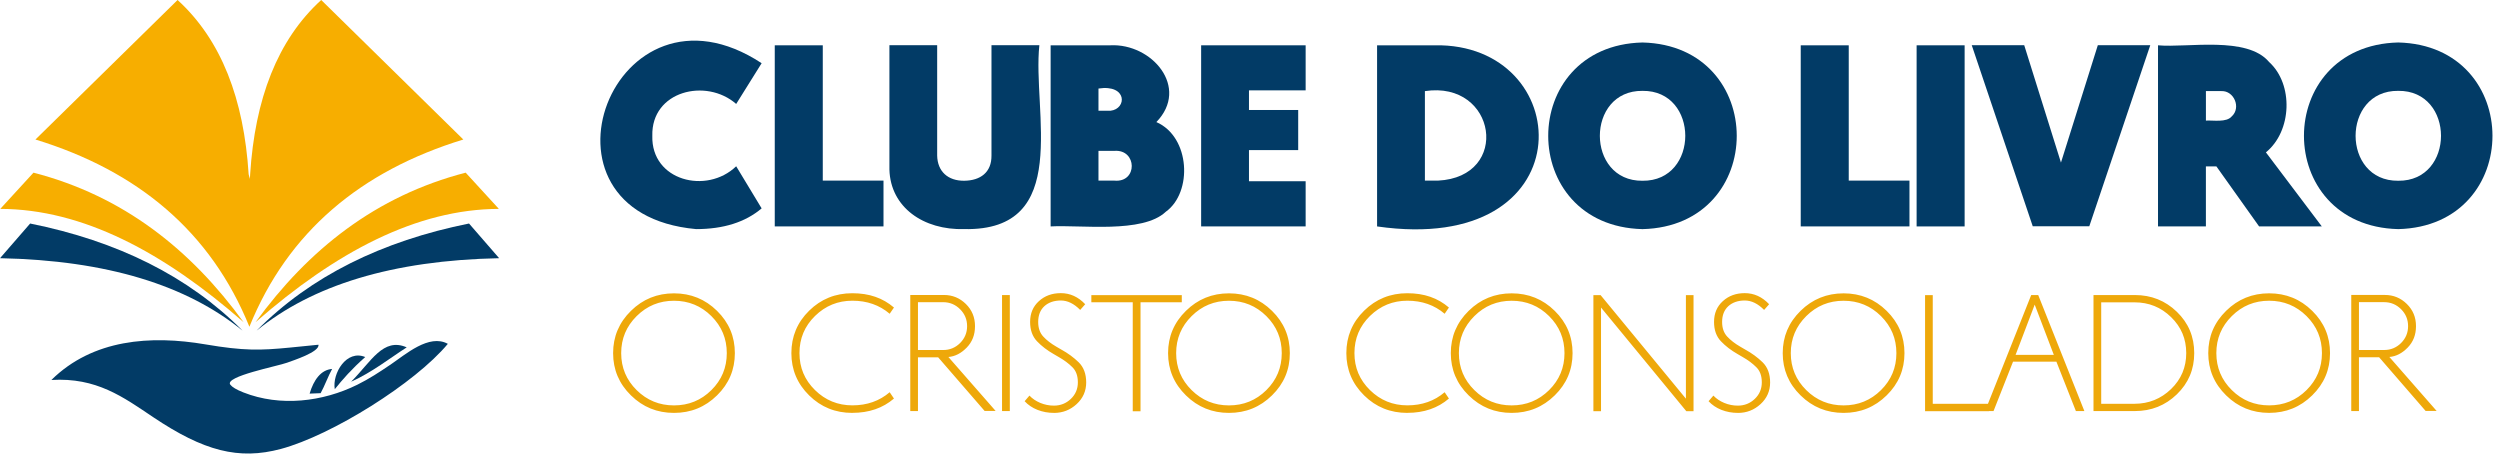
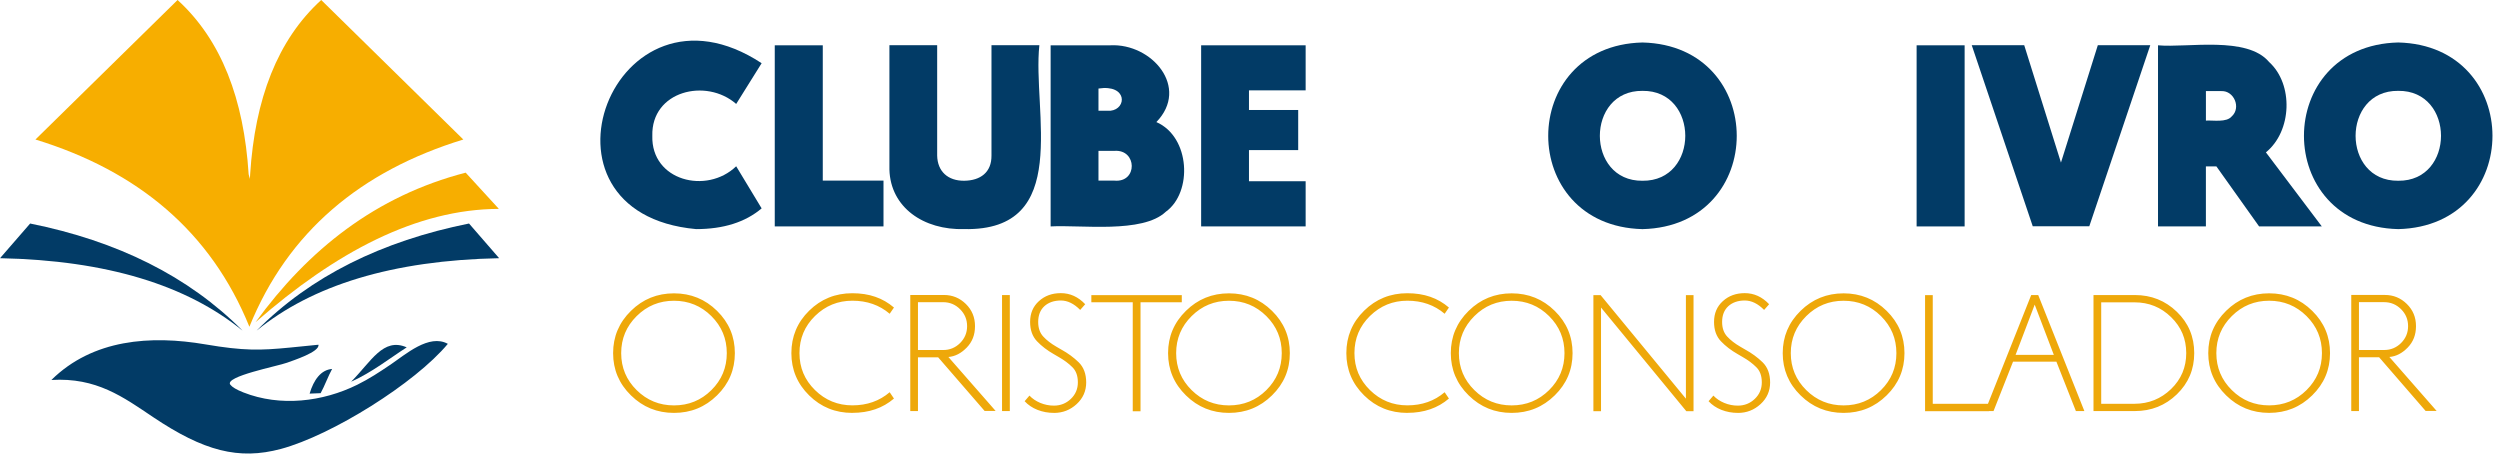
<svg xmlns="http://www.w3.org/2000/svg" width="226" height="41" viewBox="0 0 226 41" fill="none">
  <path d="M66.551 9.397L68.852 5.714C55.49 -3.069 46.995 19.26 62.927 20.711C65.401 20.711 67.379 20.086 68.852 18.837L66.551 15.031C63.884 17.604 58.856 16.343 58.97 12.277C58.864 8.221 63.838 7.021 66.551 9.397Z" fill="#023B66" />
  <path d="M74.379 4.096H70.038V20.467H79.868V16.326H74.379V4.096Z" fill="#023B66" />
  <path d="M93.959 4.084H89.63V14.06C89.646 15.586 88.625 16.322 87.168 16.339C85.698 16.355 84.747 15.503 84.72 14.06V4.084H80.403V15.332C80.499 18.735 83.474 20.814 87.168 20.71C96.95 20.906 93.308 10.049 93.959 4.083V4.084Z" fill="#023B66" />
  <path d="M104.535 11.036C107.57 7.901 104.127 3.9 100.366 4.096H94.977V20.469C97.695 20.311 103.289 21.13 105.382 19.147C107.832 17.392 107.601 12.368 104.535 11.036ZM99.302 8.004C101.916 7.603 101.888 9.845 100.386 10.012H99.302V8.004ZM100.744 16.328H99.302V13.638H100.744C102.804 13.484 102.862 16.524 100.744 16.328Z" fill="#023B66" />
  <path d="M108.583 20.467H118.03V16.384H112.907V13.569H117.357V9.943H112.907V8.168H118.03V4.096H108.583V20.467Z" fill="#023B66" />
-   <path d="M130.279 4.097H124.488V20.469C143.194 23.163 142.6 4.444 130.279 4.097ZM129.988 16.328H128.811V8.237C135.289 7.257 136.621 16.009 129.988 16.328Z" fill="#023B66" />
  <path d="M148.481 3.841C137.124 4.114 137.114 20.438 148.481 20.713C159.844 20.442 159.84 4.116 148.481 3.841ZM148.481 16.34C143.342 16.397 143.343 8.158 148.481 8.214C153.638 8.151 153.64 16.401 148.481 16.34Z" fill="#023B66" />
-   <path d="M167.126 4.097H162.786V20.467H172.616V16.326H167.126V4.097Z" fill="#023B66" />
  <path d="M177.602 4.096H173.262V20.469H177.602V4.096Z" fill="#023B66" />
  <path d="M186.311 14.697L182.989 4.085H178.245L183.76 20.455H188.872L194.385 4.085H189.644L186.311 14.697Z" fill="#023B66" />
  <path d="M205.125 5.605C203.133 3.226 197.734 4.337 195.084 4.096V20.469H199.413V15.045H200.364L204.223 20.469H209.892L204.838 13.773C207.208 11.851 207.337 7.603 205.125 5.605ZM201.751 10.518C201.279 11.098 200.058 10.856 199.415 10.902V8.235H200.813C201.963 8.187 202.608 9.743 201.753 10.518H201.751Z" fill="#023B66" />
  <path d="M216.799 3.84C205.442 4.113 205.433 20.438 216.799 20.712C228.162 20.441 228.158 4.115 216.799 3.84ZM216.799 16.339C211.66 16.397 211.662 8.158 216.799 8.213C221.956 8.15 221.958 16.402 216.799 16.339Z" fill="#023B66" />
  <path d="M60.928 37.326C59.409 37.326 58.113 36.799 57.038 35.742C55.962 34.688 55.425 33.414 55.425 31.923C55.425 30.432 55.962 29.156 57.038 28.101C58.113 27.044 59.409 26.518 60.928 26.518C62.447 26.518 63.745 27.044 64.82 28.101C65.896 29.156 66.431 30.43 66.431 31.923C66.431 33.416 65.896 34.688 64.82 35.742C63.745 36.799 62.449 37.326 60.928 37.326ZM60.928 36.648C62.251 36.648 63.38 36.188 64.308 35.268C65.238 34.347 65.702 33.233 65.702 31.923C65.702 30.612 65.238 29.5 64.308 28.574C63.377 27.651 62.251 27.188 60.928 27.188C59.605 27.188 58.485 27.651 57.554 28.574C56.623 29.498 56.155 30.614 56.155 31.923C56.155 33.231 56.623 34.349 57.554 35.268C58.485 36.188 59.609 36.648 60.928 36.648ZM77.051 37.326C75.518 37.326 74.217 36.801 73.148 35.746C72.077 34.691 71.54 33.418 71.54 31.923C71.54 30.428 72.076 29.135 73.148 28.086C74.217 27.035 75.518 26.508 77.051 26.508C78.584 26.508 79.805 26.939 80.814 27.801L80.427 28.364C79.504 27.578 78.382 27.184 77.059 27.184C75.736 27.184 74.621 27.644 73.681 28.56C72.742 29.479 72.272 30.595 72.272 31.919C72.272 33.243 72.742 34.346 73.676 35.264C74.612 36.184 75.74 36.644 77.059 36.644C78.378 36.644 79.504 36.248 80.427 35.458L80.814 36.029C79.807 36.893 78.553 37.322 77.051 37.322V37.326ZM86.793 31.01C87.216 30.587 87.426 30.08 87.426 29.483C87.426 28.885 87.216 28.378 86.793 27.955C86.369 27.53 85.859 27.317 85.256 27.317H82.984V31.642H85.256C85.859 31.642 86.369 31.433 86.793 31.01ZM84.811 32.301H82.984V37.162H82.289V26.666H85.333C86.102 26.666 86.762 26.939 87.315 27.48C87.867 28.024 88.141 28.691 88.141 29.483C88.141 30.274 87.89 30.906 87.392 31.421C86.893 31.936 86.34 32.222 85.734 32.272L90.005 37.149H89.009L84.809 32.301H84.811ZM91.287 37.162H90.584V26.673H91.287V37.162ZM95.279 37.326C94.753 37.326 94.256 37.235 93.792 37.053C93.324 36.867 92.939 36.607 92.627 36.269L93.063 35.762C93.323 36.038 93.648 36.257 94.041 36.423C94.434 36.586 94.846 36.669 95.271 36.669C95.868 36.669 96.378 36.467 96.804 36.061C97.228 35.656 97.439 35.158 97.439 34.565C97.439 33.971 97.274 33.519 96.939 33.191C96.606 32.858 96.197 32.553 95.714 32.278L95.25 32.007C94.663 31.673 94.162 31.287 93.746 30.852C93.33 30.416 93.122 29.832 93.122 29.102C93.122 28.332 93.386 27.703 93.918 27.223C94.449 26.739 95.109 26.5 95.901 26.5C96.737 26.5 97.472 26.835 98.102 27.502L97.649 28.017C97.087 27.448 96.505 27.165 95.901 27.165C95.296 27.165 94.784 27.338 94.41 27.68C94.039 28.024 93.852 28.499 93.852 29.104C93.852 29.654 94.004 30.092 94.31 30.424C94.617 30.756 95.013 31.062 95.498 31.343L95.943 31.602C96.534 31.925 97.058 32.309 97.513 32.751C97.965 33.195 98.192 33.802 98.192 34.574C98.192 35.347 97.903 36.004 97.324 36.534C96.746 37.064 96.065 37.328 95.277 37.328L95.279 37.326ZM98.658 26.679H106.834V27.323H103.103V37.176H102.4V27.323H98.658V26.679ZM111.098 37.326C109.578 37.326 108.282 36.799 107.208 35.742C106.132 34.688 105.594 33.414 105.594 31.923C105.594 30.432 106.132 29.156 107.208 28.101C108.282 27.044 109.578 26.518 111.098 26.518C112.617 26.518 113.915 27.044 114.989 28.101C116.066 29.156 116.601 30.43 116.601 31.923C116.601 33.416 116.066 34.688 114.989 35.742C113.915 36.799 112.619 37.326 111.098 37.326ZM111.098 36.648C112.421 36.648 113.549 36.188 114.477 35.268C115.407 34.347 115.871 33.233 115.871 31.923C115.871 30.612 115.407 29.5 114.477 28.574C113.547 27.651 112.421 27.188 111.098 27.188C109.775 27.188 108.654 27.651 107.724 28.574C106.792 29.498 106.324 30.614 106.324 31.923C106.324 33.231 106.792 34.349 107.724 35.268C108.654 36.188 109.779 36.648 111.098 36.648ZM127.221 37.326C125.688 37.326 124.386 36.801 123.318 35.746C122.247 34.691 121.71 33.418 121.71 31.923C121.71 30.428 122.245 29.135 123.318 28.086C124.386 27.035 125.688 26.508 127.221 26.508C128.754 26.508 129.974 26.939 130.983 27.801L130.596 28.364C129.674 27.578 128.551 27.184 127.228 27.184C125.906 27.184 124.791 27.644 123.851 28.56C122.911 29.479 122.441 30.595 122.441 31.919C122.441 33.243 122.911 34.346 123.845 35.264C124.781 36.184 125.909 36.644 127.228 36.644C128.547 36.644 129.674 36.248 130.596 35.458L130.983 36.029C129.976 36.893 128.723 37.322 127.221 37.322V37.326ZM136.656 37.326C135.137 37.326 133.841 36.799 132.766 35.742C131.69 34.688 131.153 33.414 131.153 31.923C131.153 30.432 131.69 29.156 132.766 28.101C133.841 27.044 135.137 26.518 136.656 26.518C138.175 26.518 139.473 27.044 140.548 28.101C141.624 29.156 142.16 30.43 142.16 31.923C142.16 33.416 141.624 34.688 140.548 35.742C139.473 36.799 138.177 37.326 136.656 37.326ZM136.656 36.648C137.979 36.648 139.107 36.188 140.036 35.268C140.966 34.347 141.43 33.233 141.43 31.923C141.43 30.612 140.966 29.5 140.036 28.574C139.106 27.651 137.979 27.188 136.656 27.188C135.333 27.188 134.213 27.651 133.283 28.574C132.351 29.498 131.883 30.614 131.883 31.923C131.883 33.231 132.351 34.349 133.283 35.268C134.213 36.188 135.337 36.648 136.656 36.648ZM152.406 36.04V26.681H153.095V37.17H152.442L144.732 27.803V37.17H144.043V26.681H144.696L152.406 36.04ZM157.106 37.326C156.58 37.326 156.084 37.235 155.619 37.053C155.152 36.867 154.766 36.607 154.455 36.269L154.89 35.762C155.15 36.038 155.475 36.257 155.868 36.423C156.261 36.586 156.673 36.669 157.098 36.669C157.695 36.669 158.206 36.467 158.631 36.061C159.055 35.656 159.267 35.158 159.267 34.565C159.267 33.971 159.101 33.519 158.766 33.191C158.433 32.858 158.025 32.553 157.541 32.278L157.077 32.007C156.49 31.673 155.989 31.287 155.573 30.852C155.157 30.416 154.949 29.832 154.949 29.102C154.949 28.332 155.213 27.703 155.745 27.223C156.276 26.739 156.937 26.5 157.728 26.5C158.564 26.5 159.299 26.835 159.929 27.502L159.476 28.017C158.914 27.448 158.333 27.165 157.728 27.165C157.123 27.165 156.611 27.338 156.238 27.68C155.866 28.024 155.679 28.499 155.679 29.104C155.679 29.654 155.831 30.092 156.137 30.424C156.444 30.756 156.84 31.062 157.326 31.343L157.77 31.602C158.362 31.925 158.885 32.309 159.34 32.751C159.792 33.195 160.019 33.802 160.019 34.574C160.019 35.347 159.731 36.004 159.151 36.534C158.573 37.064 157.892 37.328 157.104 37.328L157.106 37.326ZM166.661 37.326C165.142 37.326 163.846 36.799 162.771 35.742C161.695 34.688 161.158 33.414 161.158 31.923C161.158 30.432 161.695 29.156 162.771 28.101C163.846 27.044 165.142 26.518 166.661 26.518C168.18 26.518 169.478 27.044 170.553 28.101C171.629 29.156 172.164 30.43 172.164 31.923C172.164 33.416 171.629 34.688 170.553 35.742C169.478 36.799 168.182 37.326 166.661 37.326ZM166.661 36.648C167.984 36.648 169.112 36.188 170.04 35.268C170.97 34.347 171.434 33.233 171.434 31.923C171.434 30.612 170.97 29.5 170.04 28.574C169.11 27.651 167.984 27.188 166.661 27.188C165.338 27.188 164.217 27.651 163.287 28.574C162.355 29.498 161.887 30.614 161.887 31.923C161.887 33.231 162.355 34.349 163.287 35.268C164.217 36.188 165.342 36.648 166.661 36.648ZM174.721 36.503H179.801V37.17H174.026V26.681H174.721V36.505V36.503ZM188.43 37.162H187.661L185.898 32.693H181.979L180.215 37.162H179.449L183.62 26.673H184.255L188.428 37.162H188.43ZM182.21 32.078H185.665L183.937 27.538L182.21 32.078ZM192.993 26.672C194.478 26.672 195.745 27.177 196.789 28.188C197.836 29.198 198.358 30.443 198.358 31.921C198.358 33.398 197.834 34.634 196.789 35.645C195.745 36.655 194.478 37.16 192.993 37.16H189.252V26.672H192.993ZM192.965 36.502C194.243 36.499 195.345 36.056 196.261 35.174C197.178 34.29 197.636 33.206 197.636 31.921C197.636 30.635 197.182 29.558 196.267 28.668C195.354 27.774 194.255 27.331 192.965 27.331H189.949V36.503H192.965V36.502ZM205.13 37.324C203.611 37.324 202.315 36.797 201.241 35.741C200.164 34.686 199.627 33.412 199.627 31.921C199.627 30.43 200.164 29.154 201.241 28.099C202.315 27.042 203.611 26.516 205.13 26.516C206.65 26.516 207.948 27.042 209.022 28.099C210.099 29.154 210.634 30.428 210.634 31.921C210.634 33.414 210.099 34.686 209.022 35.741C207.948 36.797 206.652 37.324 205.13 37.324ZM205.13 36.646C206.453 36.646 207.582 36.186 208.51 35.266C209.44 34.346 209.904 33.231 209.904 31.921C209.904 30.61 209.44 29.498 208.51 28.572C207.58 27.649 206.453 27.186 205.13 27.186C203.808 27.186 202.687 27.649 201.757 28.572C200.825 29.496 200.357 30.612 200.357 31.921C200.357 33.229 200.825 34.347 201.757 35.266C202.687 36.186 203.811 36.646 205.13 36.646ZM217.058 31.008C217.481 30.585 217.691 30.078 217.691 29.481C217.691 28.883 217.481 28.376 217.058 27.953C216.634 27.528 216.124 27.315 215.521 27.315H213.249V31.64H215.521C216.122 31.64 216.634 31.431 217.058 31.008ZM215.076 32.299H213.249V37.16H212.554V26.664H215.598C216.366 26.664 217.027 26.937 217.579 27.479C218.132 28.022 218.406 28.689 218.406 29.481C218.406 30.272 218.155 30.904 217.657 31.419C217.158 31.934 216.605 32.221 215.999 32.27L220.27 37.147H219.274L215.074 32.299H215.076Z" fill="#EEA80A" />
  <path fill-rule="evenodd" clip-rule="evenodd" d="M35.242 33C34.326 33.622 33.371 34.251 32.298 34.781C29.157 36.331 25.339 36.789 22 35.474C21.368 35.227 20.985 34.99 20.82 34.775C20.25 34.032 25.137 33.094 25.951 32.788C26.487 32.589 28.915 31.816 28.788 31.163C27.785 31.259 26.943 31.349 26.196 31.422C23.54 31.68 22.054 31.726 18.57 31.132C13.631 30.289 8.394 30.654 4.645 34.349C8.729 34.108 11.12 35.882 13.841 37.707C18.418 40.779 21.582 41.606 25.393 40.584C29.995 39.348 37.528 34.637 40.484 31.084C38.789 30.146 36.658 32.043 35.246 33.002L35.242 33Z" fill="#023B66" />
  <path fill-rule="evenodd" clip-rule="evenodd" d="M36.767 31.402C34.638 30.465 33.546 32.701 31.739 34.509C33.615 33.673 35.331 32.319 36.767 31.402Z" fill="#023B66" />
-   <path fill-rule="evenodd" clip-rule="evenodd" d="M33.017 32.277C31.326 31.57 30.022 33.757 30.263 35.184C30.974 34.299 31.773 33.376 33.017 32.277Z" fill="#023B66" />
  <path fill-rule="evenodd" clip-rule="evenodd" d="M28.986 35.543C29.347 34.892 29.664 34.004 30.024 33.352C29.013 33.433 28.361 34.334 27.989 35.583C28.322 35.57 28.653 35.556 28.986 35.543Z" fill="#023B66" />
  <path fill-rule="evenodd" clip-rule="evenodd" d="M41.885 12.612C37.603 8.408 33.32 4.204 29.038 0C25.069 3.616 23.045 8.971 22.614 15.748C22.614 15.863 22.597 16.017 22.575 16.178C22.543 15.936 22.477 15.819 22.477 15.748C22.046 8.973 20.022 3.618 16.053 0C11.769 4.204 7.486 8.408 3.204 12.612C12.46 15.452 19.057 20.942 22.545 29.538C22.545 29.54 22.545 29.542 22.545 29.544C22.545 29.544 22.545 29.542 22.545 29.54C22.545 29.54 22.545 29.542 22.545 29.544C22.545 29.542 22.545 29.54 22.545 29.538C26.03 20.942 32.629 15.452 41.885 12.612Z" fill="#F7AE00" />
  <path fill-rule="evenodd" clip-rule="evenodd" d="M42.096 15.608C33.964 17.718 27.883 22.556 23.102 29.126C30.348 22.785 37.665 18.907 45.098 18.883C44.097 17.791 43.095 16.7 42.096 15.608Z" fill="#F7AE00" />
-   <path fill-rule="evenodd" clip-rule="evenodd" d="M3.027 15.608C2.026 16.7 1.025 17.791 0.025 18.883C7.458 18.905 14.775 22.783 22.021 29.126C17.242 22.556 11.159 17.718 3.027 15.608Z" fill="#F7AE00" />
  <path fill-rule="evenodd" clip-rule="evenodd" d="M0 23.341C9.682 23.535 16.901 25.795 21.927 29.891C17.04 24.965 10.591 21.789 2.725 20.206C1.818 21.251 0.909 22.296 0.002 23.341H0Z" fill="#023B66" />
  <path fill-rule="evenodd" clip-rule="evenodd" d="M42.398 20.206C34.532 21.789 28.083 24.963 23.196 29.891C28.222 25.795 35.441 23.537 45.123 23.341C44.216 22.296 43.307 21.251 42.4 20.206H42.398Z" fill="#023B66" />
</svg>